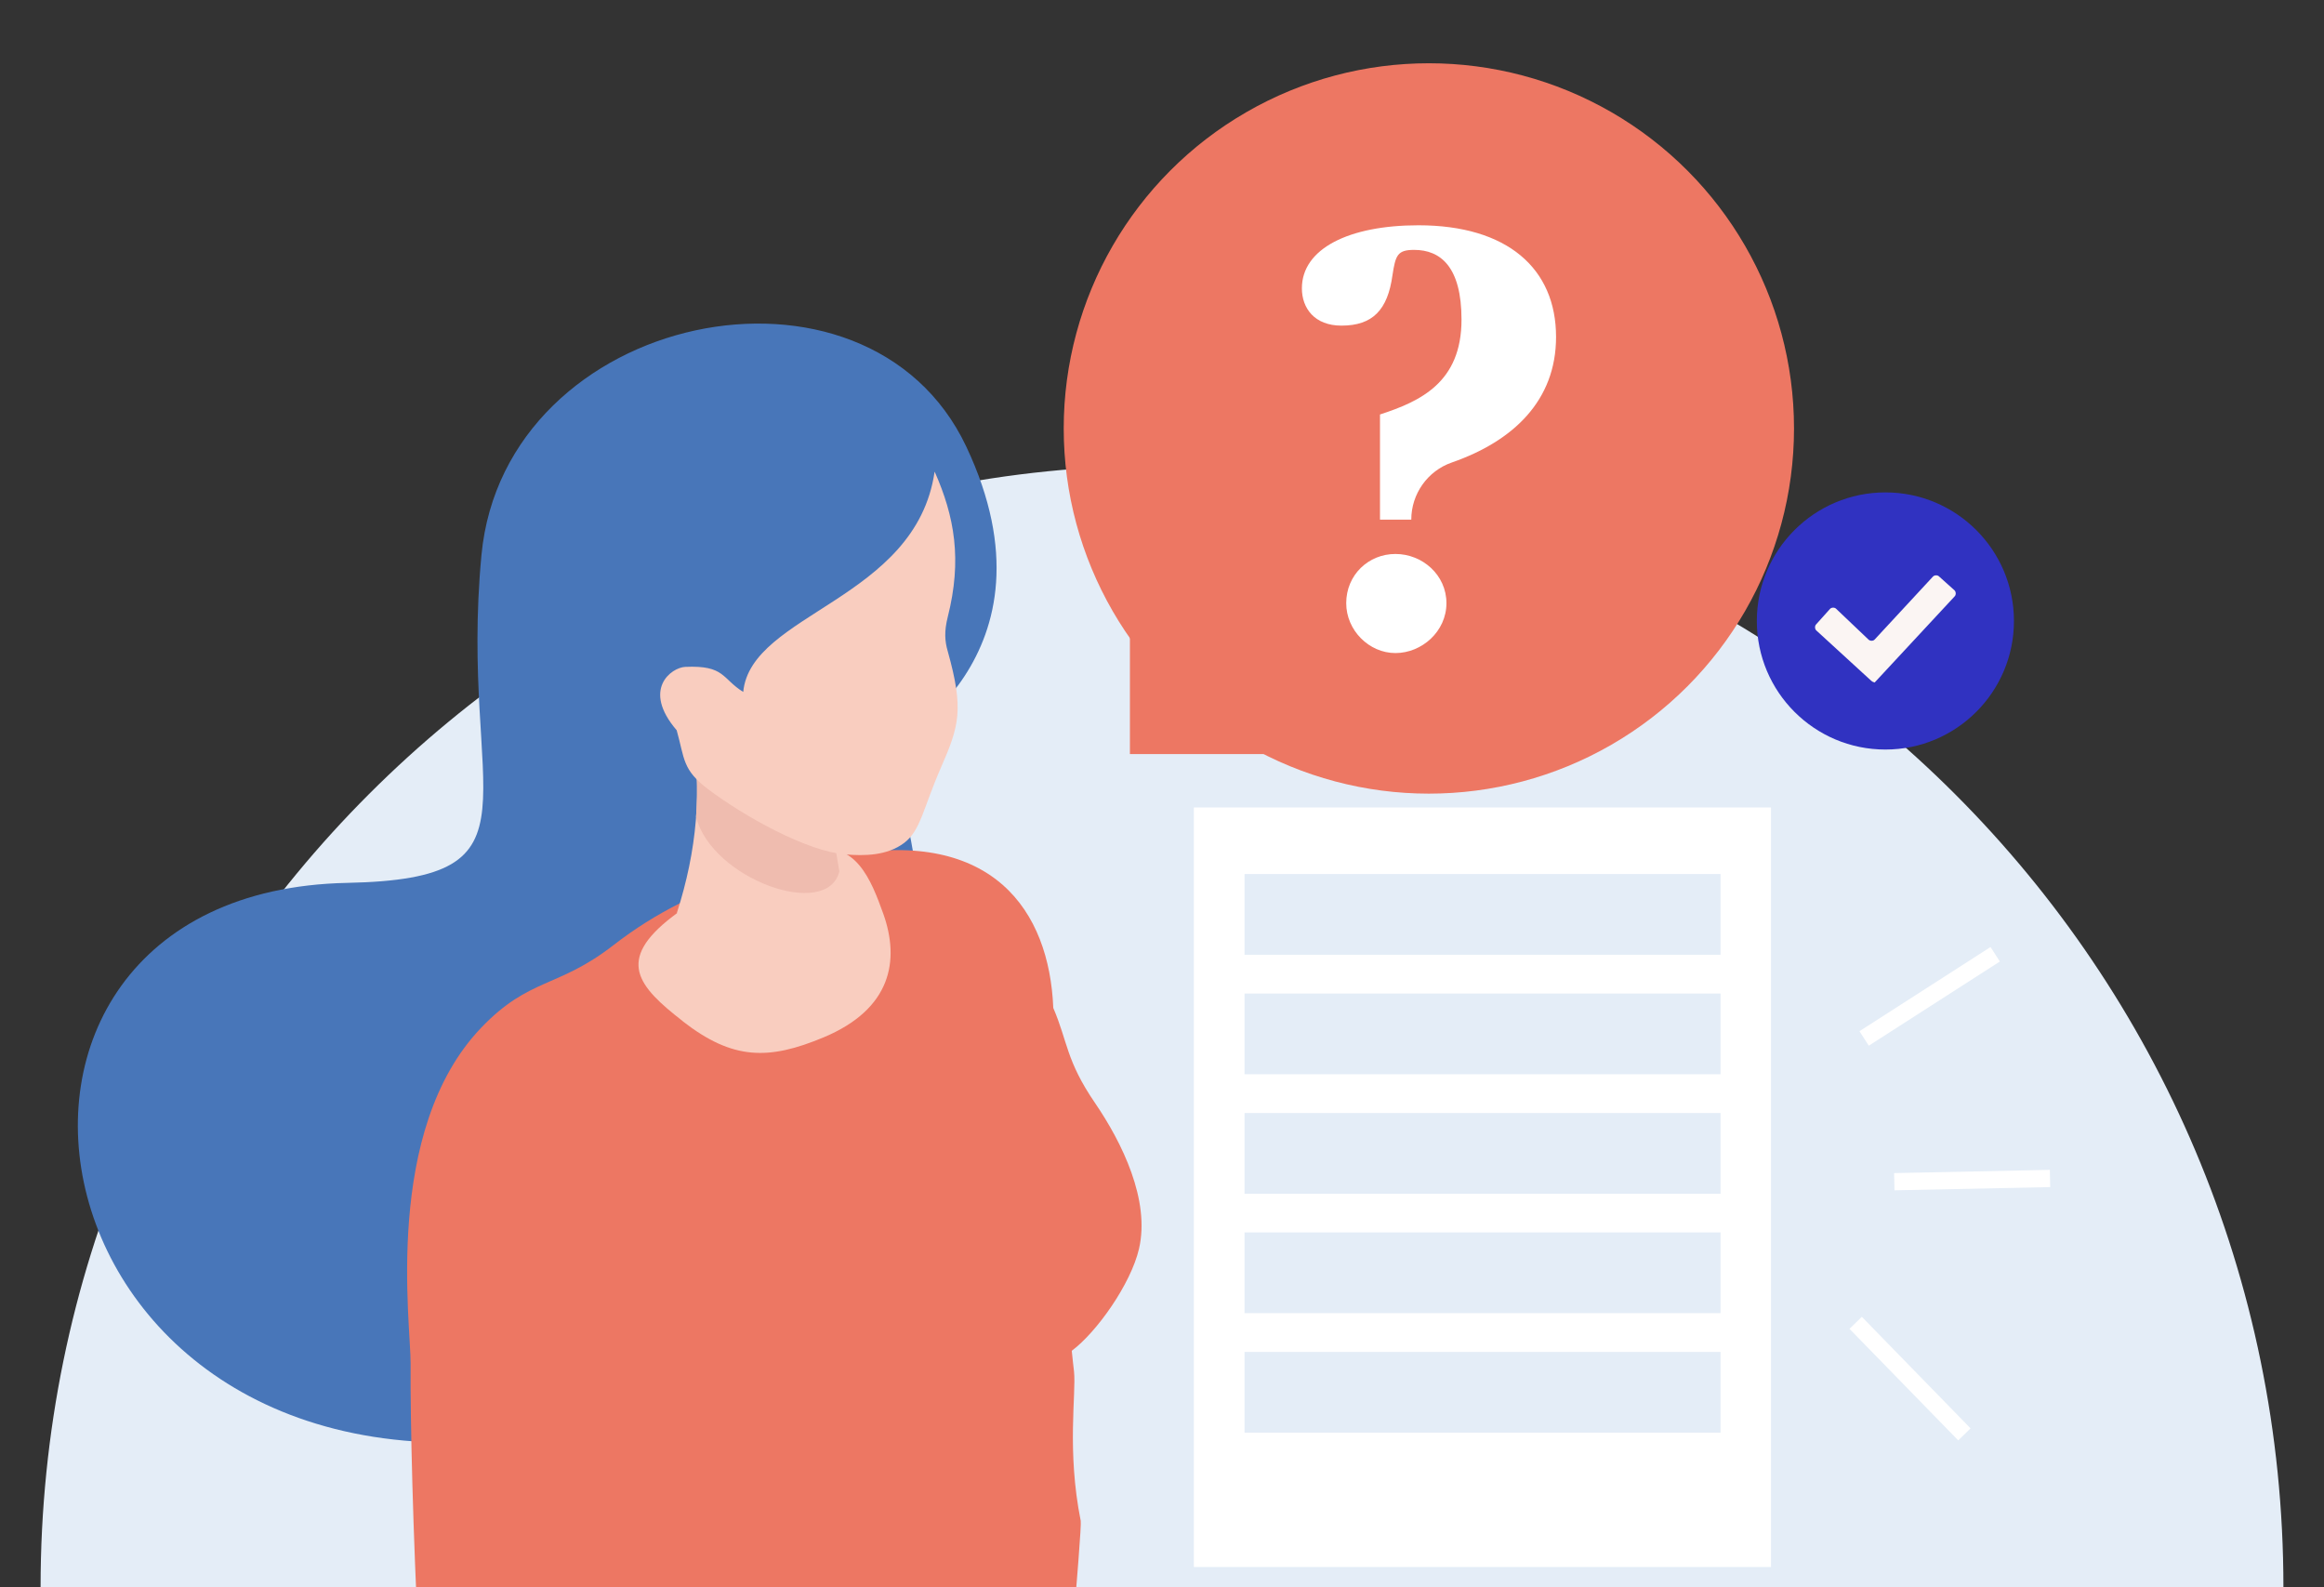
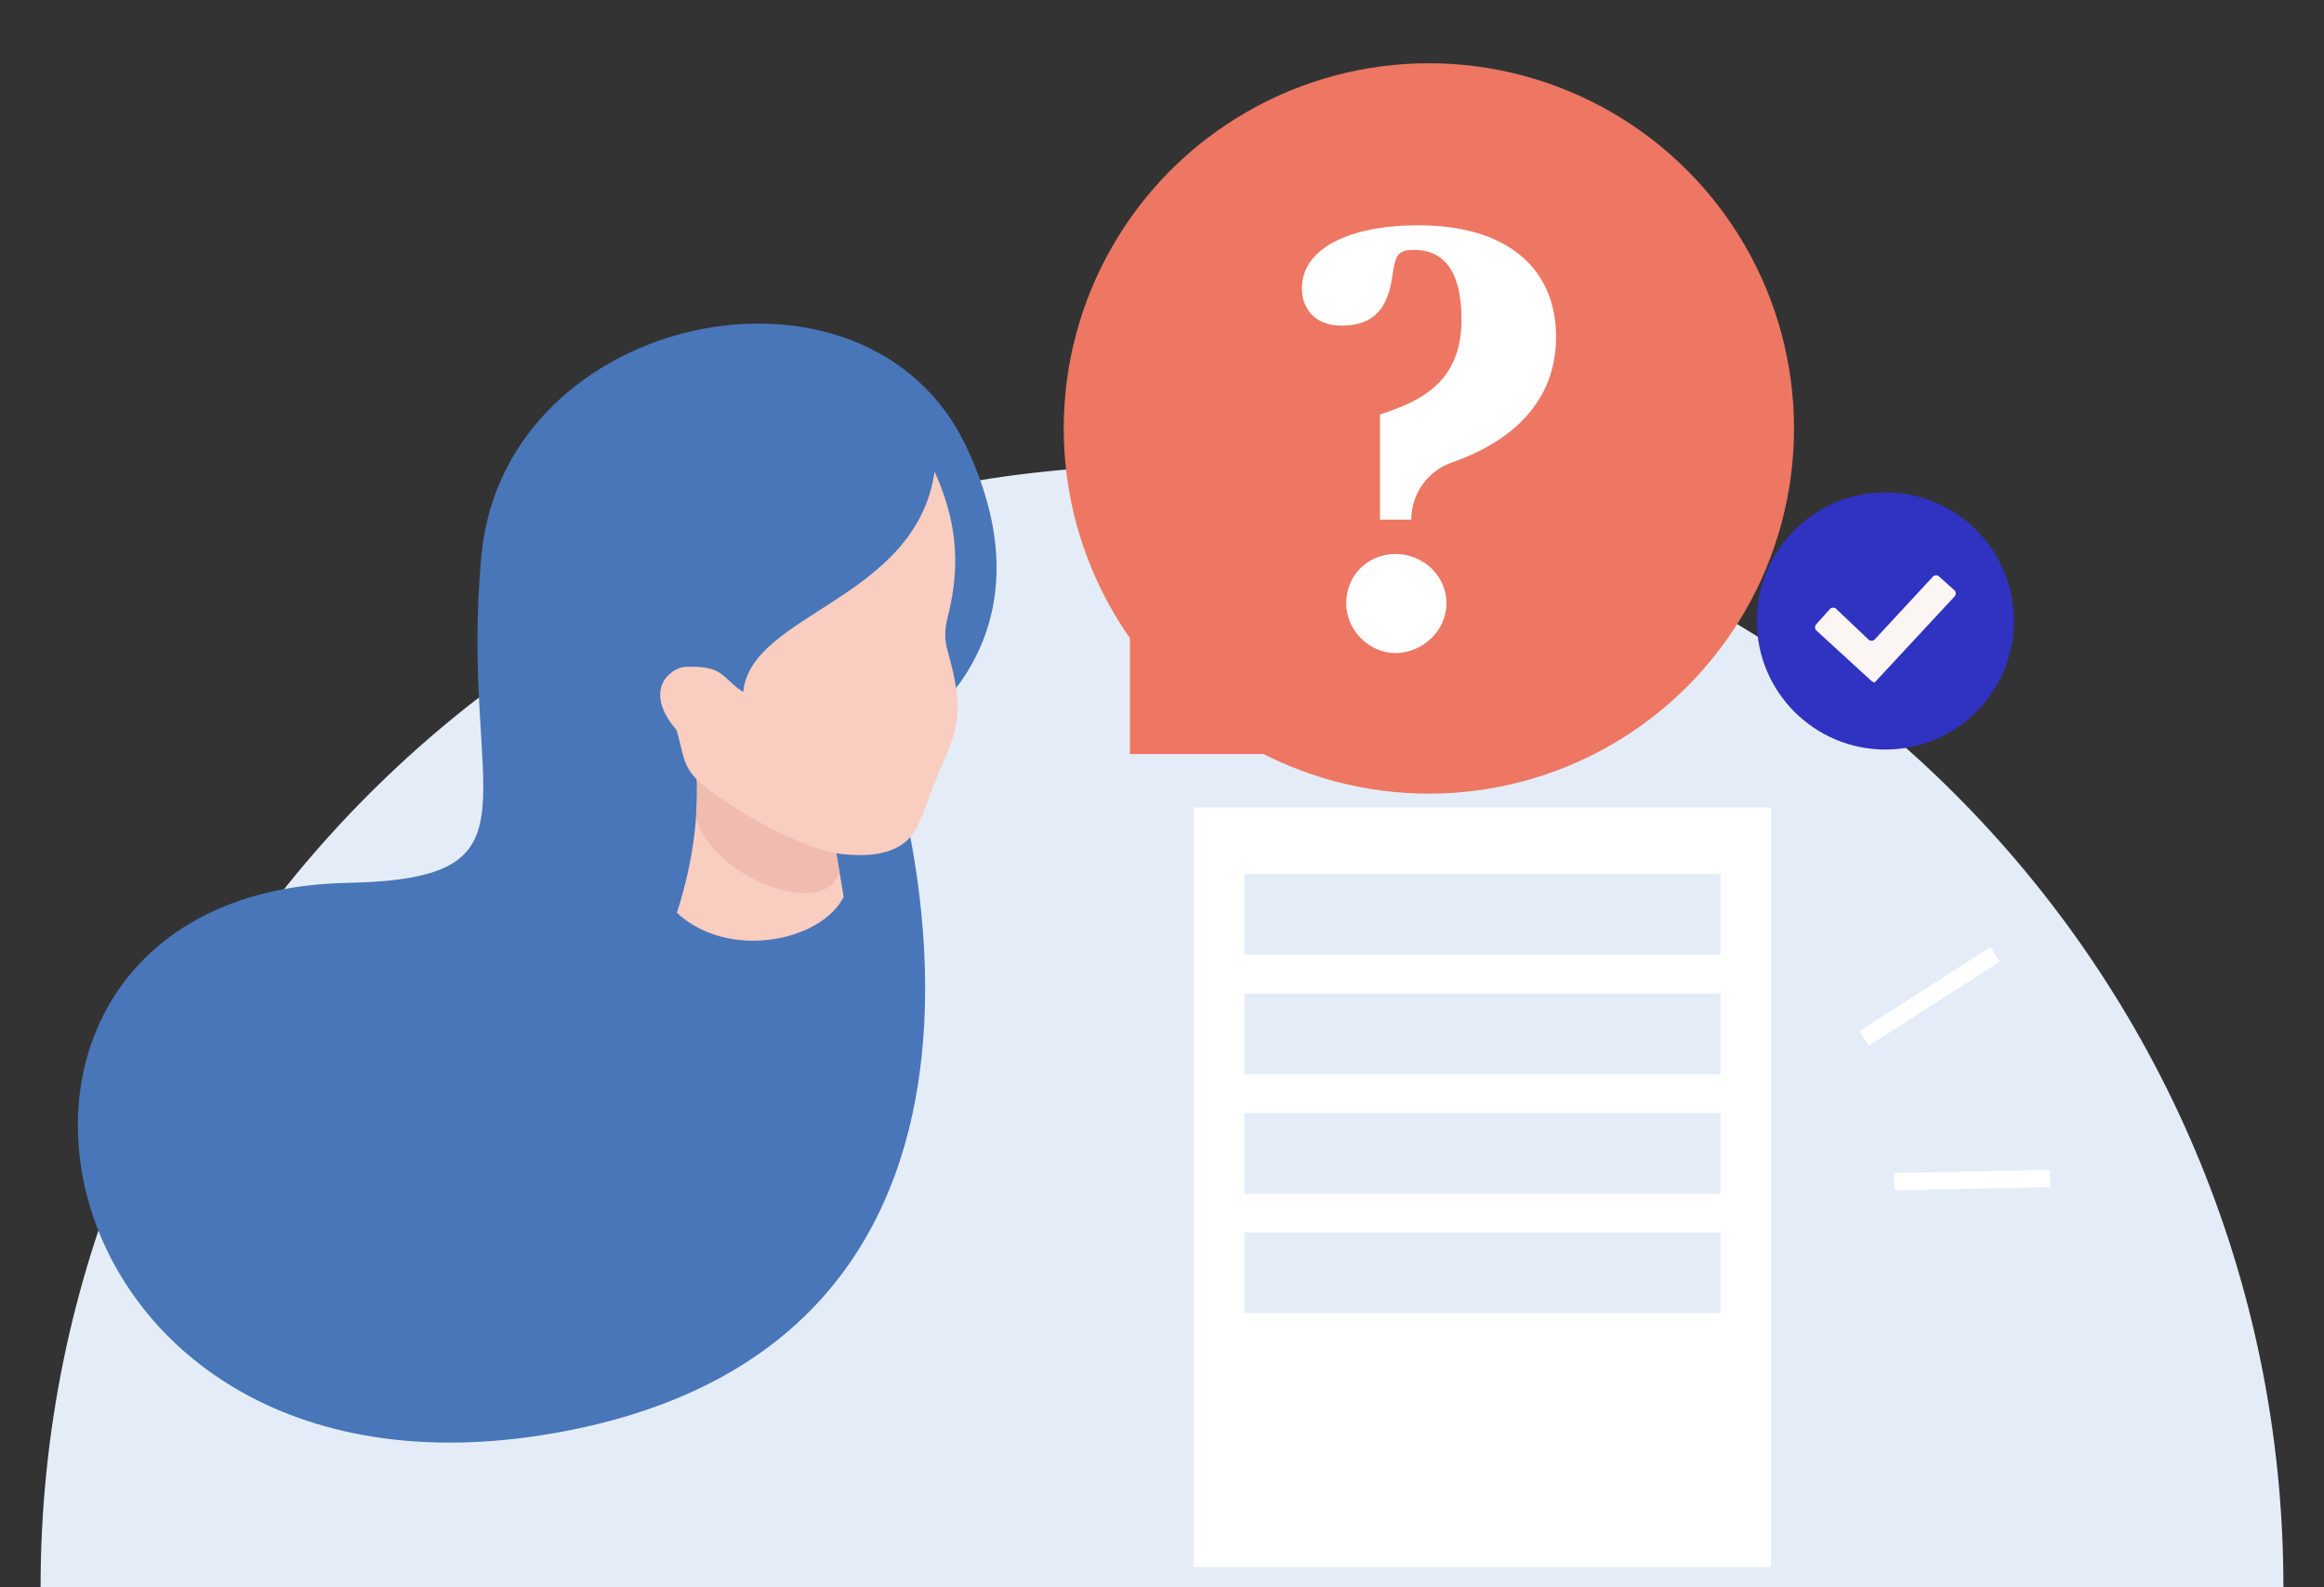
<svg xmlns="http://www.w3.org/2000/svg" id="illustrazioni" viewBox="0 0 205 140">
  <rect x="0" y="0" width="205" height="140" fill="#333333" stroke="none" />
  <defs>
    <style>
      .cls-1 {
        fill: #fbf5f3;
      }

      .cls-1, .cls-2, .cls-3, .cls-4, .cls-5, .cls-6, .cls-7, .cls-8 {
        stroke-width: 0px;
      }

      .cls-2 {
        fill: #ed7763;
      }

      .cls-3 {
        fill: #4876b9;
      }

      .cls-3, .cls-6, .cls-7 {
        fill-rule: evenodd;
      }

      .cls-4 {
        fill: #3032c1;
      }

      .cls-5 {
        fill: #e4edf7;
      }

      .cls-6 {
        fill: #efbcaf;
      }

      .cls-7 {
        fill: #f9cdbf;
      }

      .cls-8 {
        fill: #fff;
      }
    </style>
  </defs>
  <path class="cls-5" d="M201.42,140.19c0-.07,0-.14,0-.21,0-54.63-44.29-98.92-98.92-98.92S3.58,85.35,3.58,139.98c0,.07,0,.14,0,.21h197.83Z" />
  <g>
    <circle class="cls-2" cx="126.04" cy="37.79" r="32.21" />
    <rect class="cls-2" x="99.67" y="54.31" width="12.2" height="12.2" />
    <path class="cls-8" d="M121.72,36.56c3.55-1.16,7.2-2.81,7.2-8.37,0-4.66-1.85-6.15-4.18-6.15-1.48,0-1.64.48-1.91,2.23-.42,3.07-1.75,4.45-4.5,4.45-2.38,0-3.49-1.54-3.49-3.29,0-3.49,4.13-5.56,10.28-5.56,7.84,0,12.14,3.81,12.14,9.85,0,5.61-3.78,9.19-9.19,11.07-2.14.74-3.58,2.77-3.58,5.04h0s-2.76,0-2.76,0v-9.28ZM118.75,53.2c0-2.49,1.96-4.34,4.34-4.34s4.5,1.85,4.5,4.34-2.17,4.4-4.5,4.4-4.34-2.01-4.34-4.4Z" />
  </g>
  <g>
    <path class="cls-3" d="M78.35,65.93s15.66-7.95,6.89-26.53c-8.76-18.58-40.73-11.96-42.77,9.55-2.03,21.51,6.18,28.56-11.85,28.92-38.21.77-29.02,56.79,18.22,48.54,47.25-8.25,29.5-60.48,29.5-60.48Z" />
-     <path class="cls-2" d="M36.94,145.27h57.57c.49-5.94.89-10.79.82-11.13-1.24-6.19-.39-11.22-.59-13.16-.04-.4-.17-1.45-.2-1.84,2.22-1.66,5.21-5.9,5.93-8.99,1-4.29-1.49-9.37-3.88-12.87-2.56-3.74-2.4-5.4-3.68-8.38-.35-8.62-5.37-15.78-18.39-13.49-4.88.86-12.71,1.98-20.43,7.97-4.9,3.8-7.37,2.81-11.64,7.26-8.69,9.08-6.2,26.15-6.23,29.64-.04,4.99.22,15.13.72,24.98Z" />
    <g>
-       <path class="cls-7" d="M60.23,90.08c4.42,3.44,7.59,3.43,12.41,1.42,5.99-2.5,6.75-6.78,5.27-10.92-1.07-2.97-2.43-6.52-6.33-5.57-5.05,1.23-8.31,2.8-12.27,5.84-5.02,3.86-3.03,6.15.92,9.22Z" />
      <path class="cls-7" d="M60.99,64.09c.99,5.63.47,10.96-1.28,16.42,4.61,4.27,12.8,2.46,14.71-1.41-.4-2.5-.87-4.8-1.14-7.37l-12.29-7.64Z" />
      <path class="cls-6" d="M60.99,64.09c.48,2.7.6,5.33.41,7.95,1.35,5.47,11.58,9.16,12.64,4.81-.29-1.68-.57-3.33-.76-5.11l-12.29-7.64Z" />
      <path class="cls-7" d="M82.45,41.61c1.75,3.95,2.43,7.75,1.15,12.81-.32,1.28-.26,2.13,0,3.02,1.43,5.11,1.02,6.57-.6,10.26-1.57,3.59-1.79,5.56-3.25,6.65-1.5,1.13-3.51,1.15-5.18,1.01-3.44-.28-8.95-3.38-12.08-5.73-2.32-1.75-2.08-2.67-2.8-5.22-3.1-3.61-.47-5.53.75-5.59,3.51-.16,3.23,1.04,5.12,2.21.67-6.96,15.23-8.1,16.88-19.42Z" />
    </g>
  </g>
  <g>
    <rect class="cls-8" x="105.31" y="71.22" width="50.91" height="66.99" />
    <rect class="cls-5" x="109.78" y="77.09" width="41.99" height="7.12" />
    <rect class="cls-5" x="109.78" y="87.63" width="41.99" height="7.12" />
    <rect class="cls-5" x="109.78" y="98.17" width="41.99" height="7.12" />
    <rect class="cls-5" x="109.78" y="108.7" width="41.99" height="7.12" />
-     <rect class="cls-5" x="109.78" y="119.24" width="41.99" height="7.12" />
  </g>
  <g>
    <path class="cls-4" d="M166.31,66.11c6.26,0,11.34-5.08,11.34-11.34s-5.08-11.34-11.34-11.34-11.34,5.08-11.34,11.34,5.08,11.34,11.34,11.34Z" />
    <path class="cls-1" d="M165.09,60.07l-4.88-4.47c-.14-.14-.14-.41,0-.54l1.22-1.36c.14-.14.41-.14.54,0l2.85,2.71c.14.14.41.14.54,0l5.15-5.56c.14-.14.41-.14.54,0l1.36,1.22c.14.14.14.41,0,.54l-7.05,7.59c.14,0-.14,0-.27-.14Z" />
  </g>
  <g>
    <rect class="cls-8" x="163.35" y="87.12" width="13.74" height="1.52" transform="translate(-20.5 105.92) rotate(-32.71)" />
    <rect class="cls-8" x="167.09" y="103.33" width="13.74" height="1.52" transform="translate(-2.12 3.63) rotate(-1.19)" />
-     <rect class="cls-8" x="167.73" y="114.72" width="1.52" height="13.74" transform="translate(-37.04 152.14) rotate(-44.27)" />
  </g>
</svg>